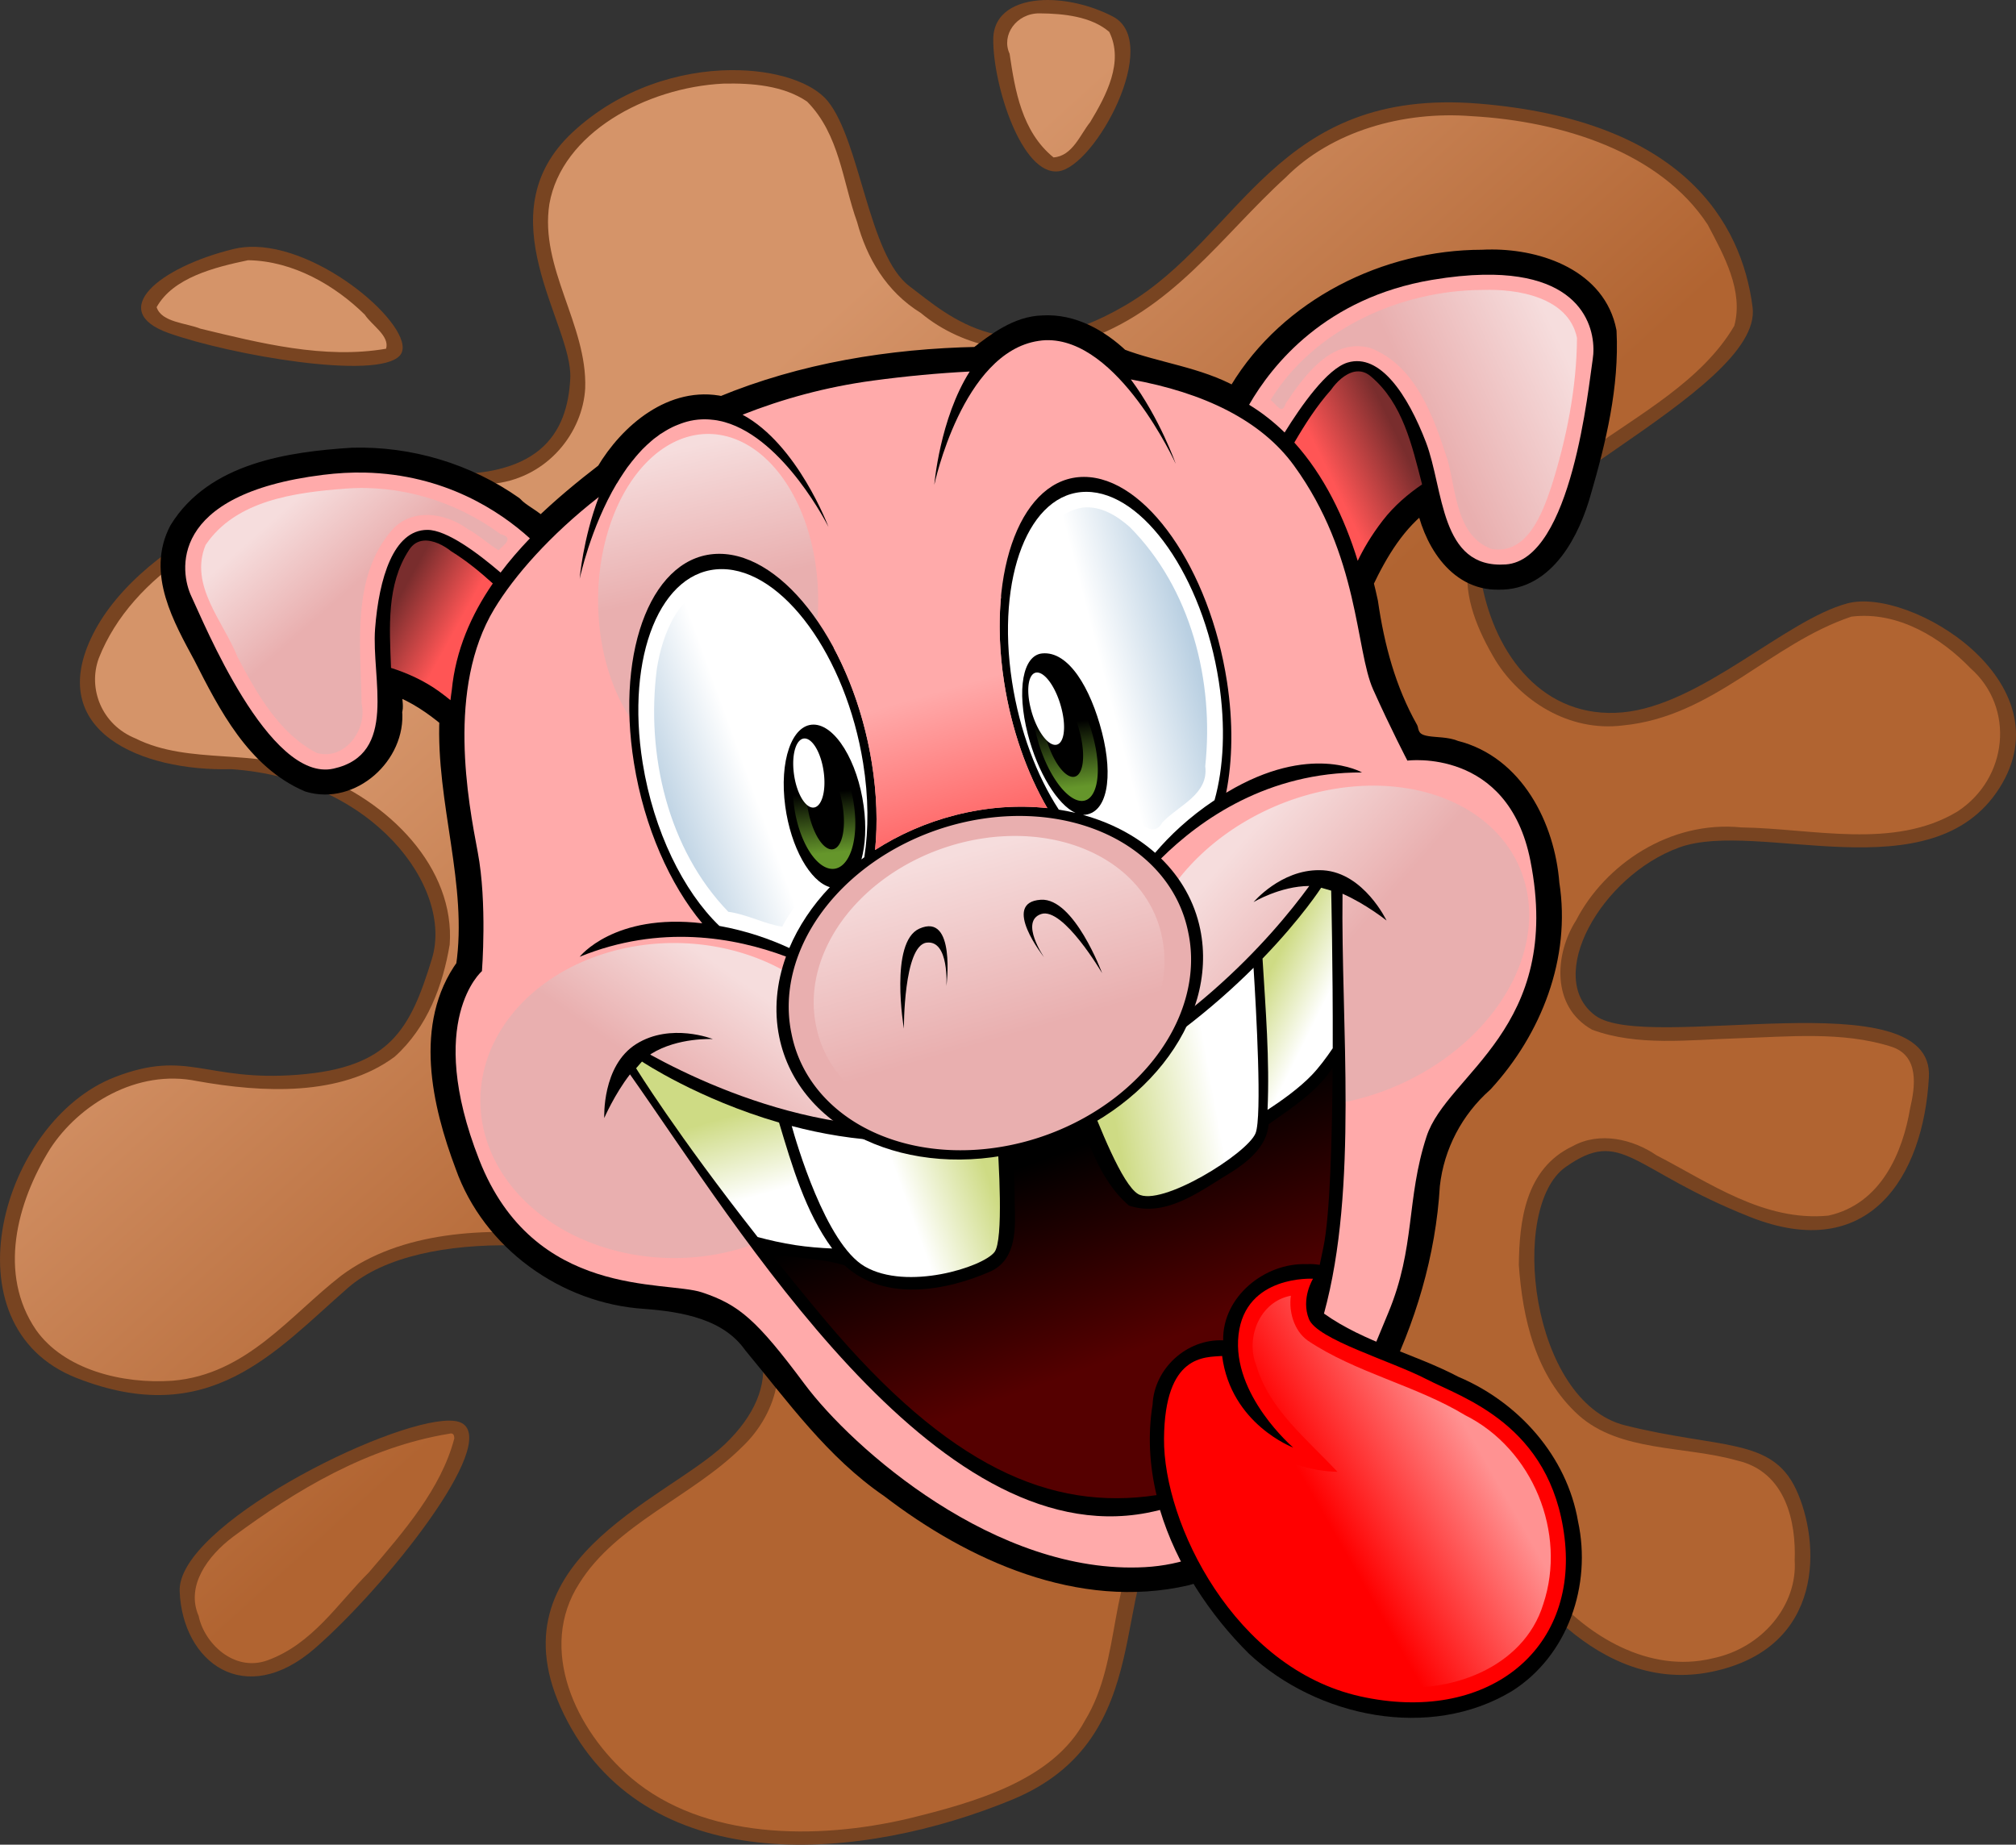
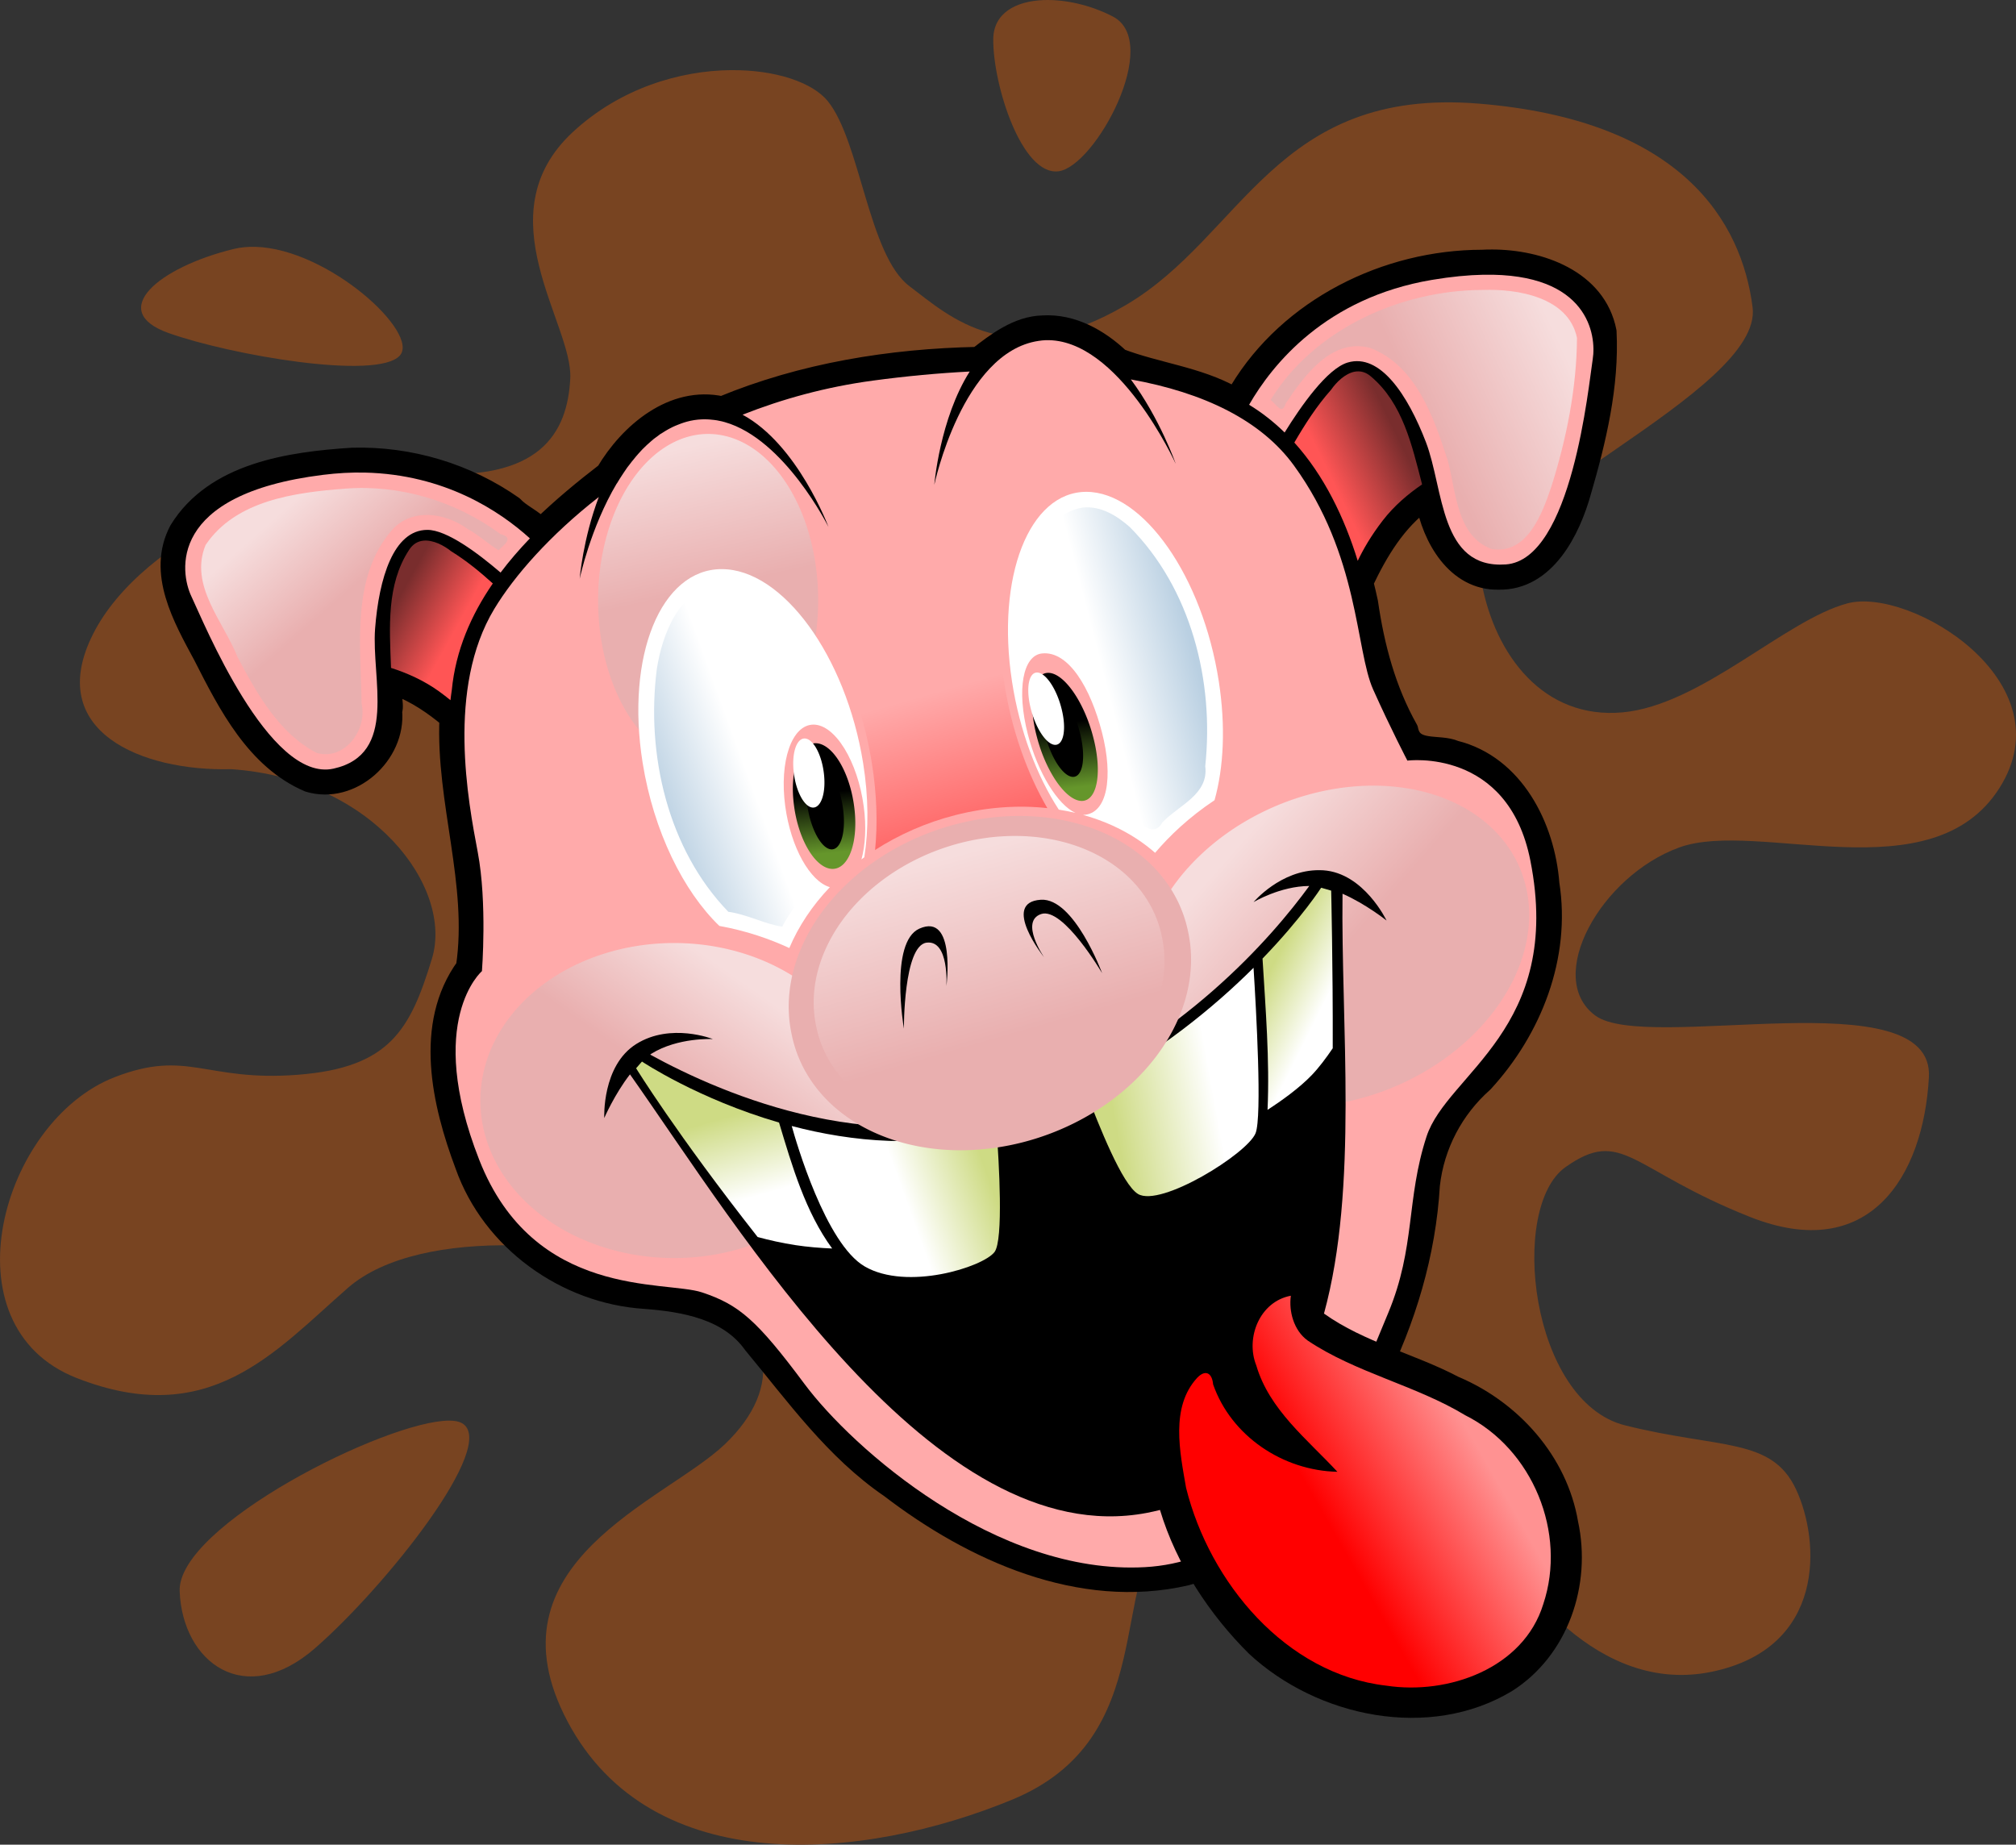
<svg xmlns="http://www.w3.org/2000/svg" xmlns:xlink="http://www.w3.org/1999/xlink" version="1.1" viewBox="0 0 526.7 481.95">
  <rect x="0" y="0" width="526.7" height="481.95" fill="#333333" stroke="none" />
  <defs>
    <linearGradient id="c">
      <stop stop-color="#f55" offset="0" />
      <stop stop-color="#792d2d" offset="1" />
    </linearGradient>
    <linearGradient id="d">
      <stop stop-color="#bad0e2" offset="0" />
      <stop stop-color="#fff" offset="1" />
    </linearGradient>
    <linearGradient id="a">
      <stop stop-color="#e9afaf" offset="0" />
      <stop stop-color="#f6dddd" offset="1" />
    </linearGradient>
    <linearGradient id="b">
      <stop stop-color="#fff" offset="0" />
      <stop stop-color="#cedb84" offset="1" />
    </linearGradient>
    <linearGradient id="f">
      <stop stop-color="#65962b" offset="0" />
      <stop offset="1" />
    </linearGradient>
    <linearGradient id="y" x1="307.56" x2="303.29" y1="357.27" y2="304.58" gradientUnits="userSpaceOnUse" xlink:href="#f" />
    <linearGradient id="x" x1="304.73" x2="301.18" y1="355.46" y2="304.94" gradientUnits="userSpaceOnUse" xlink:href="#f" />
    <linearGradient id="w" x1="396.1" x2="377.26" y1="462.76" y2="410.62" gradientUnits="userSpaceOnUse">
      <stop stop-color="#500" offset="0" />
      <stop offset="1" />
    </linearGradient>
    <linearGradient id="v" x1="452.55" x2="437.81" y1="367.51" y2="360.18" gradientUnits="userSpaceOnUse" xlink:href="#b" />
    <linearGradient id="u" x1="298.49" x2="292.38" y1="421.45" y2="400.24" gradientUnits="userSpaceOnUse" xlink:href="#b" />
    <linearGradient id="t" x1="423.03" x2="396.72" y1="395.54" y2="400.34" gradientUnits="userSpaceOnUse" xlink:href="#b" />
    <linearGradient id="s" x1="340.91" x2="361.96" y1="417.69" y2="410.11" gradientUnits="userSpaceOnUse" xlink:href="#b" />
    <linearGradient id="r" x1="349.96" x2="348.45" y1="392.9" y2="335.9" gradientUnits="userSpaceOnUse" xlink:href="#a" />
    <linearGradient id="q" x1="188.5" x2="170.52" y1="269.1" y2="248.74" gradientUnits="userSpaceOnUse" xlink:href="#a" />
    <linearGradient id="p" x1="473.88" x2="510.53" y1="208.66" y2="191.52" gradientUnits="userSpaceOnUse" xlink:href="#a" />
    <linearGradient id="o" x1="344.37" x2="358.44" y1="289.95" y2="338.94" gradientUnits="userSpaceOnUse">
      <stop stop-color="#faa" offset="0" />
      <stop stop-color="#ff4e4e" offset="1" />
    </linearGradient>
    <linearGradient id="e" x1="288.21" x2="280.18" y1="265.67" y2="229.06" gradientUnits="userSpaceOnUse" xlink:href="#a" />
    <linearGradient id="n" x1="274.91" x2="298.52" y1="311.77" y2="303.19" gradientUnits="userSpaceOnUse" xlink:href="#d" />
    <linearGradient id="m" x1="417.26" x2="393.88" y1="278.13" y2="284.19" gradientUnits="userSpaceOnUse" xlink:href="#d" />
    <linearGradient id="l" x1="270.92" x2="291.12" y1="394.92" y2="367.59" gradientUnits="userSpaceOnUse" xlink:href="#a" />
    <linearGradient id="k" x1="290.21" x2="259.69" y1="399.99" y2="370.13" gradientUnits="userSpaceOnUse" xlink:href="#a" />
    <linearGradient id="j" x1="224.91" x2="210" y1="271.43" y2="263.22" gradientUnits="userSpaceOnUse" xlink:href="#c" />
    <linearGradient id="i" x1="452.26" x2="470.63" y1="230.41" y2="221.49" gradientUnits="userSpaceOnUse" xlink:href="#c" />
    <linearGradient id="h" x1="260.88" x2="376.62" y1="253.55" y2="364.98" gradientTransform="matrix(.992 0 0 .866 -.565 28.599)" gradientUnits="userSpaceOnUse">
      <stop stop-color="#d59469" offset="0" />
      <stop stop-color="#b16431" offset="1" />
    </linearGradient>
    <linearGradient id="g" x1="447.59" x2="485.62" y1="496.85" y2="475.13" gradientUnits="userSpaceOnUse">
      <stop stop-color="#f00" offset="0" />
      <stop stop-color="#ff9292" offset="1" />
    </linearGradient>
  </defs>
  <g transform="translate(-105.53 -107.56)">
    <path d="m378.17 107.58c-7.347 0.279-13.099 3.469-13.143 10.235-0.078 12.028 7.477 35.704 17.049 34.496 9.571-1.208 27.192-33.719 14.166-40.452-5.699-2.946-12.357-4.495-18.072-4.278zm-81.71 18.304c-13.19 0.132-28.837 4.657-41.258 16.165-23.381 21.661 0.027 50.126-0.682 64.361-0.709 14.235-7.816 27.224-38.282 24.748-30.466-2.476-73.668 16.729-86.422 42.104-12.753 25.375 12.731 35.873 36.112 35.254 37.093 2.533 58.117 30.95 52.448 49.523-5.669 18.573-10.995 28.469-35.085 30.326-24.09 1.857-28.673-6.804-47.803 0.623-29.585 11.486-44.637 64.988-9.919 78.603 34.718 13.616 51.7-6.819 70.83-23.53 19.13-16.71 66.601-12.362 89.274-1.841 22.673 10.521 24.794 27.846 9.206 42.7s-63.036 30.937-41.072 72.403c21.964 41.466 77.211 36.507 116.18 20.416 38.969-16.091 24.807-57.549 41.103-72.403 16.296-14.853 75.094-12.989 82.888 1.246 7.794 14.235 29.045 43.934 58.803 37.745 29.758-6.189 28.354-34.039 21.977-47.655-6.377-13.616-19.839-10.517-44.637-16.706-24.798-6.189-30.471-56.954-15.592-67.475 14.879-10.521 16.996 0.619 48.171 12.997 31.175 12.378 45.359-10.506 46.776-36.499 1.417-25.994-73.673-6.181-87.135-16.083s1.399-36.519 21.946-43.945c20.547-7.427 65.888 12.362 83.601-15.488 17.713-27.85-23.381-52.61-39.677-48.278s-38.256 26.628-58.803 28.485c-20.547 1.857-33.283-14.85-36.825-34.035-3.543-19.186 73.664-49.527 70.83-71.807s-18.404-48.873-71.543-53.205-61.659 34.635-92.125 52.583c-30.466 17.948-46.036 3.118-56.664-4.928-10.628-8.046-12.762-37.756-21.264-48.278-3.985-4.932-13.718-8.24-25.356-8.123zm-124.18 46.166c-1.976-0.055-3.902 0.121-5.735 0.569-19.546 4.779-33.172 16.198-16.956 21.959 16.216 5.761 54.321 12.365 60.353 5.93 5.466-5.832-18.561-27.923-37.662-28.457zm50.619 306.67c-16.326-0.026-71.08 27.452-70.427 44.568 0.709 18.567 17.009 30.929 35.43 14.838 18.422-16.091 48.166-53.405 38.251-58.783-0.775-0.42-1.871-0.621-3.255-0.623z" fill="#784421" />
-     <path d="m377.11 111.05c-6.09-0.029-10.057 5.717-7.811 10.56 1.403 9.477 3.154 20.297 11.469 27.077 4.981-0.329 7.022-6.086 9.578-9.206 4.205-6.977 8.868-15.741 4.991-23.584-4.684-4.045-11.913-4.796-18.227-4.847zm-82.609 18.358c-20.233 1.007-42.22 12.988-45.443 31.463-2.599 16.719 9.951 31.602 9.361 48.142-0.658 11.573-9.723 23.115-23.409 24.863-14.799 2.75-30.529-1.764-44.973 3.269-24.798 6.29-49.987 20.24-58.71 42.429-2.869 7.889 0.743 17.319 9.578 20.903 14.085 7.058 31.567 2.453 46.001 8.881 20.323 7.325 37.542 25.022 36.112 45.001-1.767 10.522-5.751 21.543-14.383 29.297-14.071 10.448-34.528 9.403-51.58 6.363-15.807-3.281-30.962 6.206-38.406 17.654-8.765 14.081-13.671 32.73-3.72 47.33 7.268 10.351 22.484 14.23 35.678 13.295 19.383-1.61 30.766-17.185 44.11-27.483 15.582-11.606 37.817-12.626 57.369-10.529 18.905 2.34 40.169 6.844 51.775 21.062 8.754 10.548 5.095 25.324-4.588 34.387-12.958 12.846-32.818 20.08-42.405 35.524-10.911 16.952-1.124 38.347 13.627 50.867 18.924 16.008 48.249 16.207 72.236 10.597 17.514-4.282 37.899-10.016 46.218-25.587 10.052-16.403 5.543-37.255 17.917-52.745 10.908-10.901 29.132-12.208 44.668-12.753 14.987 0.016 31.955 1.075 43.428 10.343 5.999 6.849 8.889 15.314 15.747 21.715 9.599 11.132 25.555 21.165 42.219 17.139 13.14-2.698 22.222-14.014 21.481-25.587 0.381-9.953-2.241-23.163-15.034-26.102-13.736-3.89-30.588-2.177-41.413-11.832-11.315-10.269-14.659-25.44-15.623-39.288 0.146-11.142 1.522-25.104 14.104-31.03 7.029-3.886 15.736-1.801 21.862 2.403 13.721 7.066 28.022 17.374 44.876 15.766 13.977-3.053 19.502-16.839 21.378-28.005 1.298-5.543 2.605-13.899-5.135-16.211-12.647-3.97-26.745-2.533-40.018-2.112-12.545 0.382-26.128 2.134-37.91-2.247-10.833-6.038-9.773-19.924-4.154-28.647 7.436-14.383 24.362-26.115 43.18-24.206 18.618 0.267 39.767 5.872 56.385-4.143 13.233-8.61 15.137-27.143 3.41-37.474-7.495-7.775-18.815-14.964-31.091-13.457-21.339 7.175-36.052 26.142-59.725 28.43-14.194 1.766-26.792-6.59-33.237-16.976-4.564-7.646-8.472-16.581-7.119-25.26 5.082-13.081 19.694-20.25 30.805-29.132 13.982-10.023 30.251-18.674 38.681-33.039 2.459-9.111-2.679-18.365-6.944-26.427-12.348-18.89-38.005-27.026-61.655-28.349-18-1.42-36.687 3.975-48.648 16.052-16.607 15.093-29.751 34.997-53.272 42.704-14.152 5.21-31.036 1.858-42.003-7.336-9.081-5.597-14.146-14.468-16.657-23.772-3.794-10.516-4.551-22.866-13.068-31.466-6.155-4.184-14.339-4.851-21.884-4.684zm-124.15 46.138c-8.863 1.855-19.602 4.573-23.899 12.266 1.25 3.975 7.745 4.12 11.418 5.612 15.577 3.767 32.372 8.034 48.532 5.245 0.981-3.373-3.788-6.144-5.564-8.897-7.695-7.576-18.637-14.034-30.487-14.226zm52.603 306.59c-21.418 3.489-40.167 14.805-56.509 26.914-6.699 5.027-12.42 12.9-9.02 20.686 1.418 7.049 9.183 14.772 17.979 11.616 11.812-4.307 18.331-14.846 26.502-22.982 9.114-10.686 18.87-21.812 22.319-35.016-0.017-0.717-0.212-1.529-1.271-1.218z" fill="url(#h)" />
    <path d="m495.22 175.25c-0.84 1e-3 -1.654 0.015-2.469 0.062-25.041 0.02-50.37 12.554-63.469 34.219-0.575 0.54-0.952 1.109-1.188 1.688-0.167-0.083-0.331-0.168-0.5-0.25-9.134-5.103-19.886-6.193-29.438-9.844-5.423-5.124-12.466-9.119-20.156-8.656-6.61 0.141-12.278 4.535-17.031 8.219-22.792 0.457-45.753 4.184-66.812 12.906-12.875-2.826-24.332 7.001-30.438 17.312-5.729 4.406-11.529 9.182-16.875 14.406-1.886-2.16-5.347-3.603-7.094-5.594-12.227-8.617-27.173-13.102-42.156-12.688-16.321 1.049-36.034 3.867-45.344 19-5.921 11.164 1.045 23.161 6.312 32.969 6.47 12.741 13.773 27.098 27.562 33 11.249 3.397 23.01-7.262 21.969-18.688 0.786-1.754-1.266-7.143 0.938-6.562 5.135 1.963 9.649 5.002 13.812 8.5-0.98 21.706 7.51 43.228 4.312 64.875-11.016 15.167-6.336 35.707-0.219 51.969 6.99 19.743 26.321 33.615 47.062 34.938 10.298 0.782 21.832 2.791 28.219 11.781 11.132 13.413 21.288 27.709 35.812 37.625 21.586 16.543 49.696 29.286 77.438 22.875 24.089-6.707 39.456-29.187 49.469-50.875 7.996-16.002 13.234-33.294 14.281-51.25 1.154-10.39 6.18-19.88 13.938-26.75 12.738-13.86 20.283-32.986 17.281-52-1.14-14.886-9.261-31.05-24.719-34.906-4.329-1.885-11.075 0.603-12.188-5.438-5.797-10.281-8.783-21.524-10.469-33.156-0.365-1.719-0.777-3.46-1.219-5.188 3.867-8.144 8.58-16.045 16-21.375 1.708 9.688 8.048 20.988 19.219 20.75 12.302 0.251 18.844-12.897 21.688-23.094 3.936-13.528 7.334-27.706 6.625-41.844-2.657-13.667-17.563-18.958-30.156-18.938z" stroke="#000" stroke-linejoin="round" stroke-width="5" />
    <path d="m378.69 196.44c-0.614 0.021-1.221 0.094-1.844 0.188-19.92 2.981-27.219 37.594-27.219 37.594s1.417-17.253 9.25-29.594c-8.152 0.418-16.599 1.201-25.312 2.375-12.239 1.649-23.617 4.788-34.031 8.906 14.381 7.75 22.438 29.312 22.438 29.312s-11.41-22.927-27.094-27.375c-0.198-0.056-0.394-0.106-0.594-0.156-0.031-8e-3 -0.062-0.024-0.094-0.031-0.45-0.111-0.919-0.202-1.375-0.281-0.296-0.051-0.607-0.088-0.906-0.125-0.01-1e-3 -0.021 1e-3 -0.031 0-0.021-3e-3 -0.042 2e-3 -0.062 0-0.485-0.058-0.946-0.106-1.438-0.125-0.522-0.02-1.034-0.026-1.562 0-0.624 0.031-1.27 0.09-1.906 0.188-0.633 0.1-1.264 0.233-1.906 0.406-0.497 0.134-0.987 0.3-1.469 0.469-0.274 0.096-0.544 0.206-0.812 0.312-0.472 0.187-0.949 0.376-1.406 0.594-0.369 0.176-0.734 0.367-1.094 0.562-0.277 0.151-0.541 0.307-0.812 0.469-0.371 0.22-0.734 0.448-1.094 0.688-0.088 0.059-0.194 0.096-0.281 0.156-0.226 0.155-0.434 0.338-0.656 0.5-0.229 0.167-0.463 0.326-0.688 0.5-0.124 0.096-0.253 0.183-0.375 0.281-0.227 0.182-0.434 0.373-0.656 0.562-0.394 0.335-0.776 0.675-1.156 1.031-0.34 0.318-0.672 0.635-1 0.969-0.041 0.042-0.084 0.083-0.125 0.125-0.01 0.011-0.021 0.021-0.031 0.031-0.355 0.366-0.689 0.743-1.031 1.125-0.211 0.236-0.418 0.477-0.625 0.719-0.277 0.325-0.544 0.666-0.812 1-0.069 0.086-0.15 0.163-0.219 0.25-0.13 0.165-0.247 0.333-0.375 0.5-0.292 0.379-0.594 0.736-0.875 1.125-0.348 0.482-0.668 0.974-1 1.469-0.597 0.889-1.173 1.801-1.719 2.719-3e-3 5e-3 -0.029-5e-3 -0.031 0-6.893 11.6-9.688 24.906-9.688 24.906s0.857-10.456 5-21.375c-12.761 9.959-22.093 20.6-27.312 29.25-12.5 20.714-6.812 50.348-4.312 63.562 2.5 13.214 1.094 31.062 1.094 31.062s-3.751 3.213-5.716 10.98-2.145 20.087 4.998 38.301c14.286 36.429 48.576 31.442 58.219 34.656 9.643 3.214 14.281 7.152 26.781 23.938 12.5 16.786 50.009 49.987 88.938 47.844s56.42-49.295 63.562-66.438c7.143-17.143 4.643-29.634 10-46.062 5.357-16.429 35.826-28.166 27.125-72.125-5.853-29.571-32.125-26.094-32.125-26.094s-4.295-8.205-8.938-18.562c-4.643-10.357-3.576-34.991-20.719-58.562-8.575-11.791-23.522-19.027-42.594-22.469 7.58 10.17 11.719 22.031 11.719 22.031s-14.955-32.933-34-32.281z" fill="#faa" />
    <path transform="matrix(1 0 0 .953 .462 8.062)" d="m331.84 406.12a50.634 43.184 0 1 1-101.27 0 50.634 43.184 0 1 1 101.27 0z" fill="url(#l)" />
    <path transform="translate(4.107 -4.643)" d="m315.18 269.06a28.75 43.482 0 1 1-57.5 0 28.75 43.482 0 1 1 57.5 0z" fill="url(#e)" />
    <path transform="matrix(1 -.162 0 .953 173.2 13.314)" d="m331.84 406.12a50.634 43.184 0 1 1-101.27 0 50.634 43.184 0 1 1 101.27 0z" fill="url(#k)" />
    <path d="m450.25 334.91c-10.105-0.12-17.219 8.344-17.219 8.344s6.903-4.173 14.562-4.219c-9.802 13.445-33.105 40.433-71.812 56.469-39.215 16.246-81.163-1.853-100.38-12.406 0.098-0.065 0.182-0.157 0.281-0.219 6.99-4.348 16.094-3.844 16.094-3.844s-10.969-4.362-20 1.281c-9.031 5.643-8.375 19.344-8.375 19.344s2.691-6.219 6.719-11.406c28.469 40.364 79.472 125.05 134.94 114.59 1.21-0.228 2.377-0.494 3.531-0.781 4.277 14.259 12.998 27.397 23.281 37.594 17.841 16.553 47.132 22.716 68.688 9.719 14.651-9.28 20.841-27.704 17.25-44.312-2.905-17.063-15.581-31.165-31.25-37.781-11.395-5.999-24.612-9.023-35.125-16.531 9.037-32.989 4.399-75.68 4.844-109.69 6.08 2.667 11.5 7 11.5 7s-5.906-12.411-16.531-13.125c-0.332-0.022-0.674-0.027-1-0.031z" />
    <path d="m312.38 401.75c1.117 4.039 8.826 30.744 19.062 36.688 11.071 6.429 30.871 0.179 33.906-3.75 2.396-3.1 1.175-23.53 0.531-32.25-19.019 5.318-37.83 3.432-53.5-0.688z" fill="url(#s)" />
-     <path d="m453.69 386.53c-3.937 6.146-10.879 10.648-16.719 14.75-0.416 5.569-5.044 9.503-9.438 12.344-7.996 4.759-17.203 12.25-27.062 8.906-8.255-7.12-10.929-18.081-15-27.969-2.957 1.468-6.024 2.868-9.188 4.219-2.189 0.935-4.368 1.773-6.562 2.5 0.437 6.817 0.92 13.635 0.906 20.469 0.171 6.356 0.672 14.542-6.062 17.875-11.79 5.245-27.986 8.139-38.375-1.469-5.966-1.887-12.929-1.728-19.375-3.219 4.399 5.521 9.147 11.408 14.406 17.656 32.163 38.209 58.768 49.782 86.469 45.594-1.834-7.717-2.33-15.7-1.031-23.688 0.422-9.411 8.958-17.191 18.438-16.75-0.226-11.415 10.919-20.358 21.875-19.906 1.117-0.085 2.243 0.014 3.344 0.188 0.327-1.577 0.686-3.269 0.969-4.625 1.699-8.156 2.278-27.757 2.406-46.875z" fill="url(#w)" />
    <path d="m433.03 360.41c-10.14 10.104-24.712 22.189-43.844 32.25 3.568 9.253 9.513 24.333 13.656 26.844 5.893 3.571 28.576-10.518 30.719-15.875 1.722-4.305 0.172-32.093-0.531-43.219z" fill="url(#t)" />
    <path transform="matrix(.947 0 .027 1 103.05 -25.893)" d="m315.18 269.06a28.75 43.482 0 1 1-57.5 0 28.75 43.482 0 1 1 57.5 0z" fill="url(#e)" />
-     <path d="m388.72 232.16c-16.09 0-25.423 23.95-20.875 53.5 1.919 12.468 6.022 23.935 11.312 33.031-7.605-0.824-15.783-0.288-24.094 1.844-7.685 1.971-14.732 5.117-20.906 9.094 0.693-6.921 0.459-14.608-0.844-22.719-4.851-30.192-22.712-54.656-39.875-54.656s-27.132 24.464-22.281 54.656c2.701 16.809 9.447 31.846 17.844 41.875-23.06-2.706-32.031 8.75-32.031 8.75 21.006-8.576 40.453-5.095 53.906-0.062-2.471 6.837-3.199 14.029-1.75 21.062 4.993 24.234 33.67 37.538 64.031 29.75s50.93-33.735 45.938-57.969c-1.488-7.22-5.11-13.454-10.219-18.469 10.371-10.261 27.936-22.578 52.5-22.469 0 0-13.531-7.833-35.25 5.156-0.085 0.051-0.165 0.105-0.25 0.156 1.663-8.365 1.866-18.326 0.219-29.031-4.548-29.55-21.285-53.5-37.375-53.5z" />
    <path d="m294.09 256.25c-15.906 0-25.152 22.675-20.656 50.656 2.869 17.855 10.65 33.538 20.031 42.562 7.163 1.301 13.238 3.444 18.281 5.781 2.396-5.677 5.99-11.074 10.594-15.906-5.168-1.484-10.197-10.377-11.656-21.125-1.6-11.787 1.714-21.344 7.375-21.344s11.525 9.557 13.125 21.344c0.721 5.308 0.437 10.141-0.594 13.875 0.251-0.186 0.496-0.38 0.75-0.562 1.142-7.287 1.124-15.684-0.312-24.625-4.496-27.981-21.032-50.656-36.938-50.656z" fill="#fff" />
    <path d="m273.25 384.91-1.531 1.75s10.307 16.814 31.75 44.094c2.996 0.81 6.323 1.574 9.938 2.125 3.074 0.469 6.315 0.733 9.531 0.875-6.997-9.568-10.461-21.553-13.875-32.906-21.176-6.149-35.812-15.938-35.812-15.938z" fill="url(#u)" />
    <path d="m389.34 236.06c-14.919 0-23.623 22.194-19.406 49.594 1.984 12.891 6.473 24.619 12.219 33.438 1.48 0.235 2.918 0.504 4.344 0.844-4.62-2.091-9.854-10.488-12.438-20.562-2.986-11.645-1.285-20.576 3.719-21.094 6.906-0.714 12.674 9.002 15.661 20.647s1.433 21.272-4.848 21.54c-0.042 2e-3 -0.083 1e-3 -0.125 0 7.27 2.014 13.713 5.381 18.844 9.906 3.777-4.439 8.834-9.286 15.531-13.75 2.387-8.489 2.928-19.256 1.125-30.969-4.217-27.4-19.706-49.594-34.625-49.594z" fill="#fff" />
    <path transform="matrix(.24 0 .042 .311 235.16 219.79)" d="m334.29 316.29a32.679 52.5 0 1 1-65.357 0 32.679 52.5 0 1 1 65.357 0z" fill="url(#x)" />
    <path d="m450.69 339.5s-5.057 7.885-15.312 18.5c0.796 13.164 1.887 26.402 1.312 39.531 3.437-2.233 8.272-5.653 11.562-9.094 1.929-2.017 3.81-4.551 5.469-7 0.059-21.588-0.406-41.188-0.406-41.188l-2.625-0.75z" fill="url(#v)" />
    <path transform="matrix(.225 0 .083 .317 289.66 199.82)" d="m334.29 316.29a32.679 52.5 0 1 1-65.357 0 32.679 52.5 0 1 1 65.357 0z" fill="url(#y)" />
    <path transform="matrix(.141 0 .052 .213 324.16 231.92)" d="m334.29 316.29a32.679 52.5 0 1 1-65.357 0 32.679 52.5 0 1 1 65.357 0z" />
    <path transform="matrix(.123 0 .045 .179 327.52 236.1)" d="m334.29 316.29a32.679 52.5 0 1 1-65.357 0 32.679 52.5 0 1 1 65.357 0z" fill="#fff" />
    <path transform="matrix(.141 0 .033 .213 268.12 250.86)" d="m334.29 316.29a32.679 52.5 0 1 1-65.357 0 32.679 52.5 0 1 1 65.357 0z" />
    <path transform="matrix(.12 0 .021 .171 274.01 255.44)" d="m334.29 316.29a32.679 52.5 0 1 1-65.357 0 32.679 52.5 0 1 1 65.357 0z" fill="#fff" />
    <path d="m200.81 231.03c-3.456-0.078-7.095 0.12-10.906 0.594-40.659 5.051-37.374 25.499-34.344 31.812 3.03 6.314 20.205 48.726 37.125 44.938 16.92-3.788 9.834-23.462 10.844-36.594 1.01-13.132 4.817-25.781 13.656-25.781 5.043 0 13.111 6.002 19.125 11.156 2.351-3.124 4.923-6.084 7.656-8.938-7.853-7.117-22.253-16.717-43.156-17.188z" fill="#faa" />
    <path d="m216.22 248.81c-1.472 0.127-2.829 0.846-3.844 2.469-5.899 9.043-5.089 20.158-4.688 30.781 4.148 1.323 8.577 3.274 12.531 6.125 1.084 0.782 2.063 1.552 3 2.312 0.1-0.88 0.206-1.744 0.344-2.625 1.012-10.385 5.037-19.613 10.719-27.875-3.398-3.067-6.935-5.972-10.875-8.406-1.948-1.558-4.734-2.993-7.188-2.781z" fill="url(#j)" />
    <path d="m493.09 179.34c-3.939 0.075-8.387 0.495-13.438 1.344-27.778 4.669-41.754 22.148-47.781 32.625 3.404 2.079 6.485 4.519 9.281 7.25 4.295-6.941 11.104-16.68 16.469-18.281 8.47-2.528 15.713 8.487 20.438 20.781 4.724 12.294 3.578 33.179 20.875 31.969 17.297-1.21 21.621-46.771 22.719-53.688 0.961-6.052-0.992-22.523-28.562-22z" fill="#faa" />
    <path d="m460.47 204.59c-0.367-6e-3 -0.732 0.019-1.094 0.094-2.411 0.499-4.672 2.668-6.094 4.719-3.758 4.223-6.774 8.952-9.594 13.781 7.79 8.637 13.081 19.619 16.562 30.906 1.391-2.922 3.446-6.524 6.531-10.531 2.973-3.863 6.685-6.983 10.281-9.438-2.654-10.294-5.073-21.178-13.312-28.156-1.078-0.949-2.18-1.357-3.281-1.375z" fill="url(#i)" />
    <path transform="matrix(.874 -.224 .201 .975 -32.258 81.117)" d="m426.61 374.95a59.286 42.411 0 1 1-118.57 0 59.286 42.411 0 1 1 118.57 0z" fill="#e9afaf" />
    <path transform="matrix(.762 -.196 .175 .85 18.422 117.34)" d="m426.61 374.95a59.286 42.411 0 1 1-118.57 0 59.286 42.411 0 1 1 118.57 0z" fill="url(#r)" />
-     <path d="m448.57 441.65s-17.679-1.071-19.464 14.643c-1.786 15.714 14.286 29.464 14.286 29.464s-16.25-6.071-18.571-23.929c-4.464 0.357-15-0.536-15.179 21.607s18.393 60 51.25 67.321 56.964-11.786 53.393-41.429c-3.571-29.643-26.786-36.607-36.071-41.429-9.286-4.821-28.571-10.357-30.714-15.714s1.071-10.536 1.071-10.536z" fill="#f00" />
    <path d="m341.68 376.32s-3.855-22.605 4.041-26.138c9.596-4.293 7.071 15.026 7.071 15.026s0.776-12.116-5.177-11.364c-6.043 0.763-5.935 22.476-5.935 22.476z" />
    <path d="m393.47 361.82s-7.298-19.728-15.999-19.185c-10.576 0.66 0.84 15.037 0.84 15.037s-6.44-9.361-0.787-11.3c5.739-1.968 15.947 15.448 15.947 15.448z" />
    <path d="m195.81 235.22c-13.027 0.997-28.636 2.95-36.562 14.719-4.383 10.591 4.713 20.063 8.394 29.39 5.04 9.495 10.793 19.839 20.637 24.954 7.252 2.065 13.293-6.022 11.719-12.906-0.176-15.133-2.76-32.854 7.844-45.219 5.209-5.996 14.015-4.653 19.844-0.406 2.892 1.548 5.559 4.067 8.094 5.562 1.596-1.528 4.121-3.265 0.5-4.219-11.569-8.522-26.125-12.978-40.469-11.875z" fill="url(#q)" />
    <path d="m492.91 183.31c-21.546 0.069-44.044 10.245-55.438 28.75 1.461 0.973 2.986 4.239 4 0.844 4.819-7.184 12.027-17.238 22.125-14.406 11.907 4.623 16.542 18.166 20.156 29.312 2.196 7.916 2.236 19.848 11.5 23.188 9.355 1.487 13.216-9.317 15.594-16.344 3.965-12.514 6.602-25.74 6.688-38.812-2.201-10.677-15.563-12.845-24.625-12.531z" fill="url(#p)" />
    <path d="m367.06 263.41-43.656 13.531c4.6 8.606 8.128 18.9 9.906 29.969 1.303 8.111 1.537 15.798 0.844 22.719 6.174-3.977 13.222-7.123 20.906-9.094 8.31-2.132 16.489-2.667 24.094-1.844-5.291-9.096-9.394-20.563-11.312-33.031-1.223-7.946-1.427-15.471-0.781-22.25z" fill="url(#o)" />
    <path d="m293.66 260.28c-10.651 0.902-15.13 13.049-16.531 22.094-2.857 22.374 2.925 47.136 18.688 63.406 4.794 0.634 9.681 3.278 14.094 3.875 1.702-3.446 4.276-6.382 6.312-9.625-10.002-10.49-12.37-27.325-7.469-40.656 2.553-5.575 10.174-8.744 15.281-4.562-4.444-13.804-12.397-29.464-27.062-34.25-1.089-0.187-2.204-0.385-3.312-0.281z" fill="url(#n)" />
    <path d="m388.44 240.16c-10.612 1.722-13.823 14.428-15.062 23.531-0.3 3.7-1.066 9.43-0.062 12.062 5.529-3.676 12.026 0.471 14.938 5.5 7.418 10.066 10.95 23.371 8.719 35.688-2.621 3.278 3.717 2.892 5.265 4.949 2.557 1.871 5.076 3.951 7.016 0.488 4.301-4.48 12.098-7.259 11.156-14.656 2.373-22.301-3.736-46.39-19.719-62.469-3.374-2.969-7.531-5.548-12.25-5.094z" fill="url(#m)" />
    <path d="m442.78 446.09c-8.129 1.506-11.921 11.007-9.031 18.219 3.394 11.554 13.275 19.241 21.188 27.781-14.213-0.294-27.755-9.32-32.469-22.844-0.249-2.883-1.926-4.031-4.156-1.719-7.058 7.656-4.52 19.431-2.906 28.75 6.153 24.748 26.054 48.691 52.312 51.688 16.146 2.467 35.824-4.482 41-21.281 6.231-18.629-2.761-40.545-20.359-49.355-12.959-7.836-28.61-11.097-41.172-19.52-3.695-2.668-4.972-7.726-4.406-11.719z" fill="url(#g)" />
  </g>
</svg>